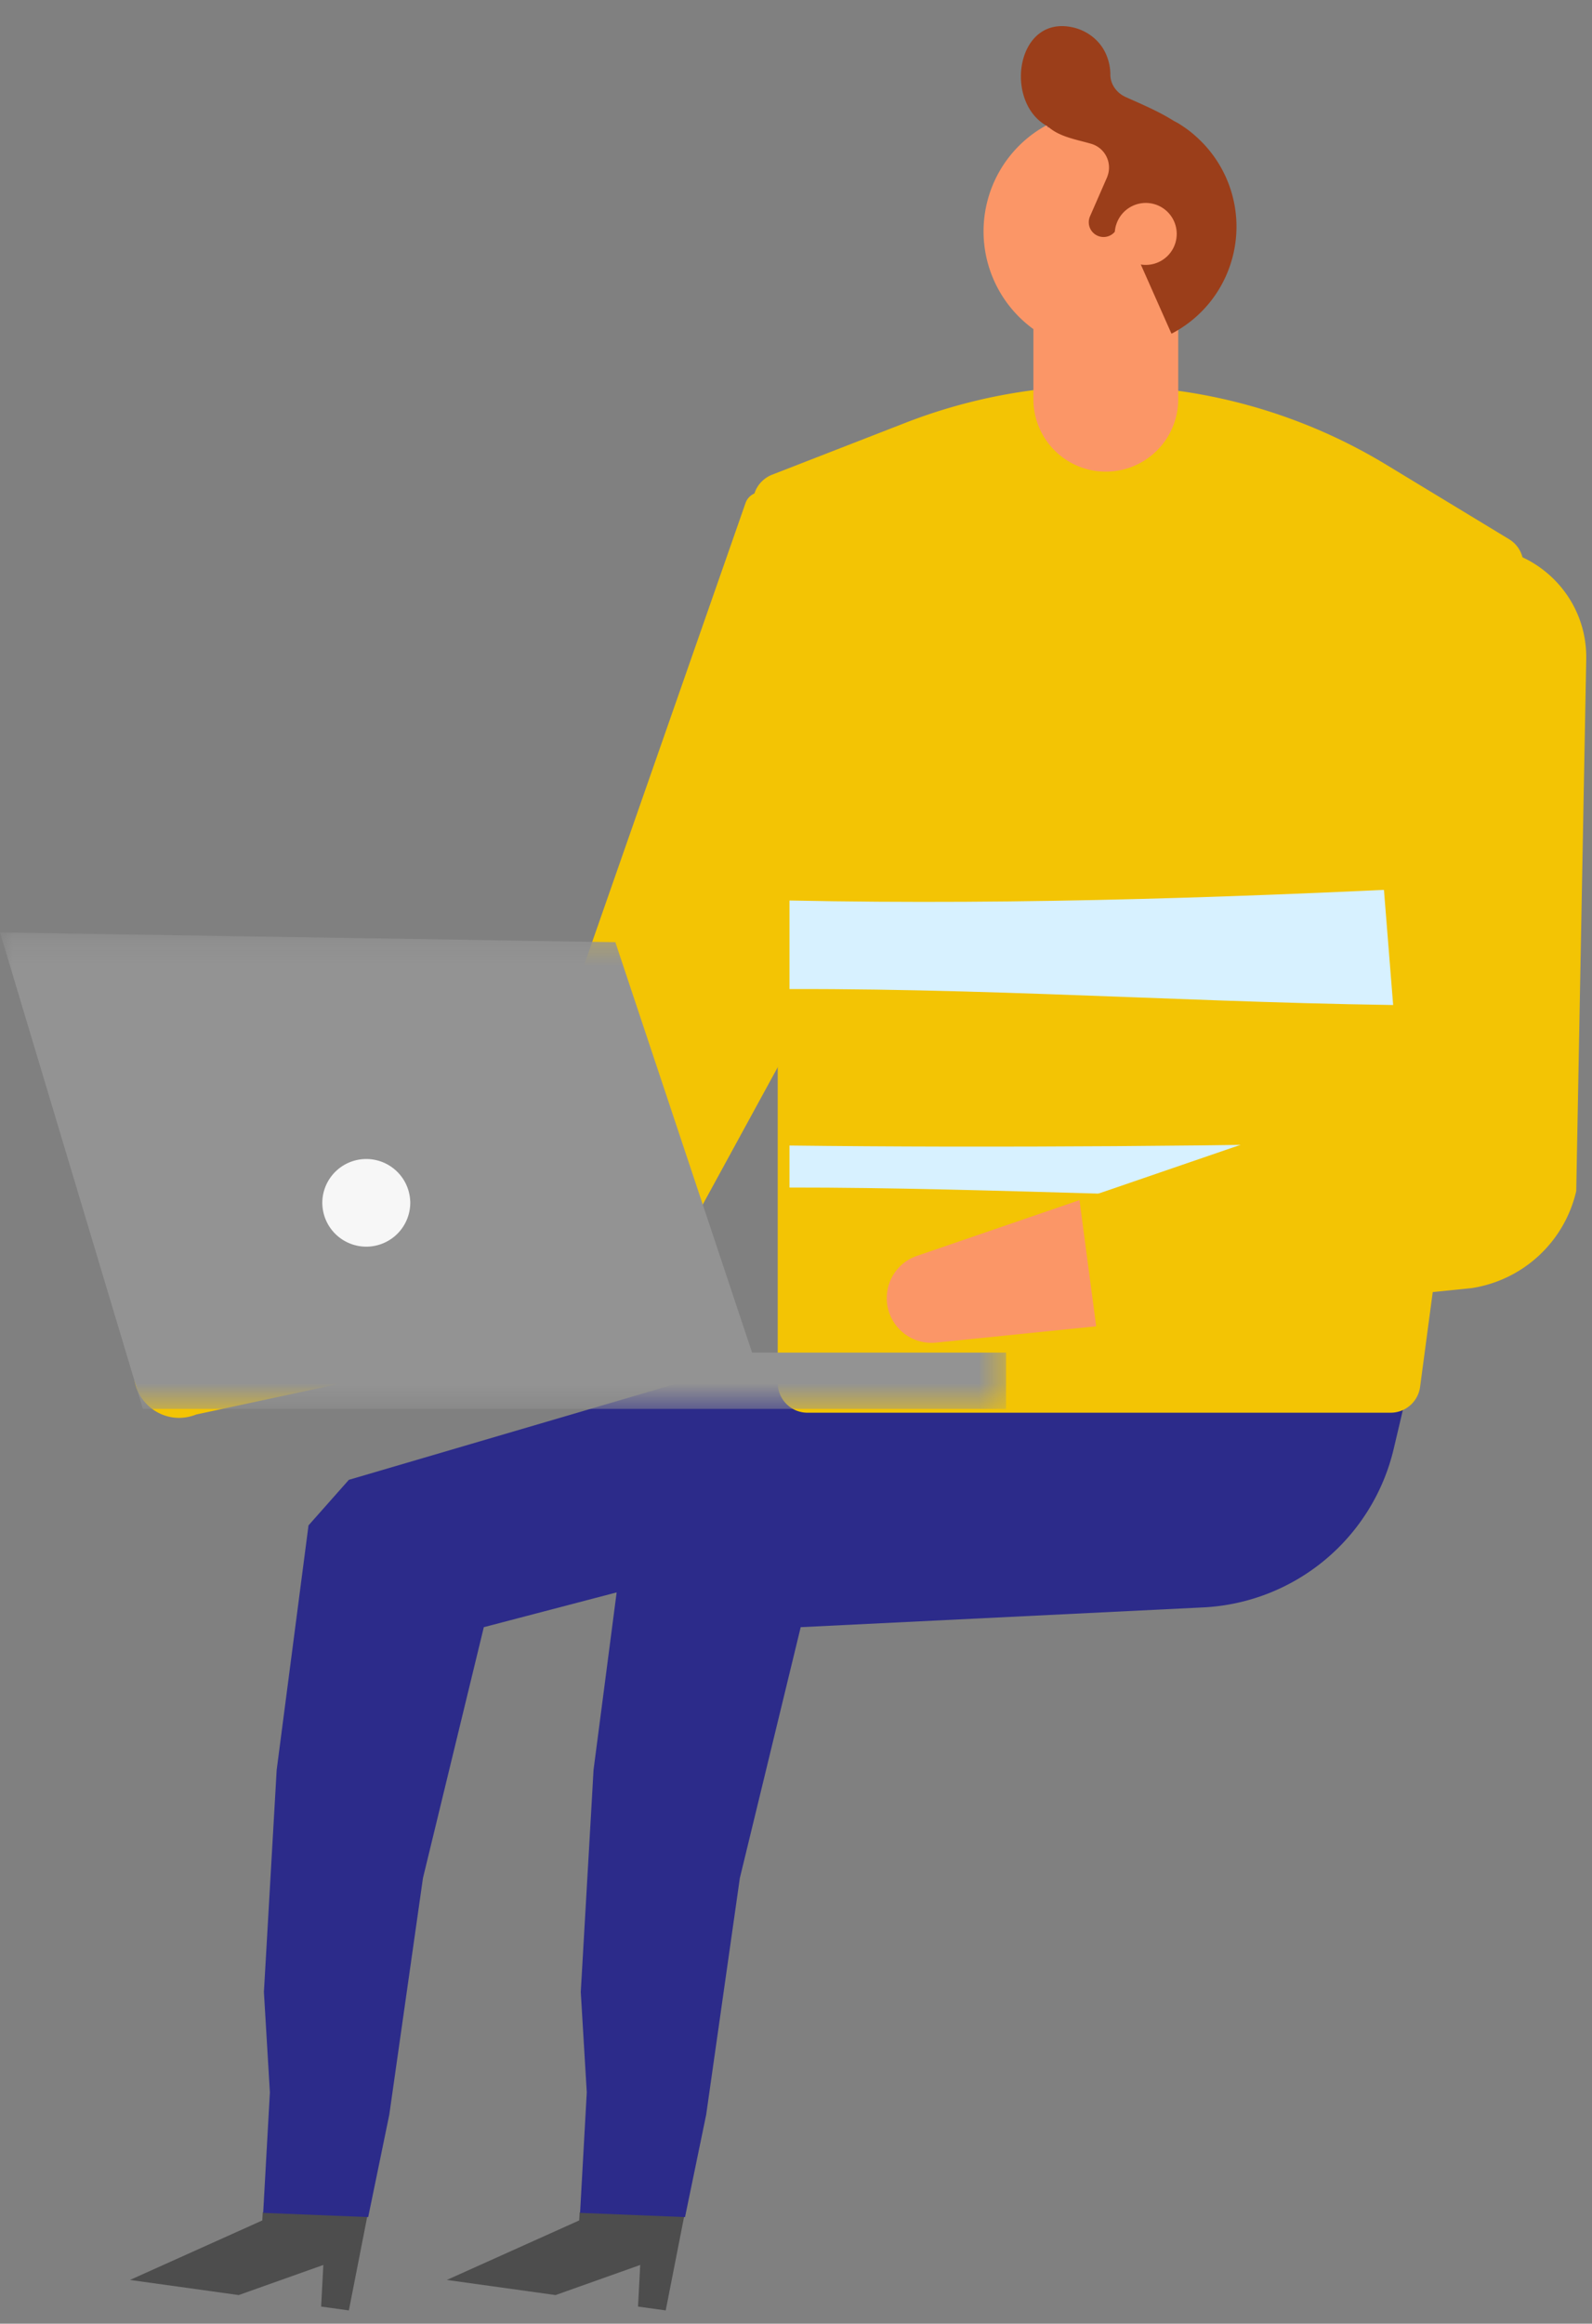
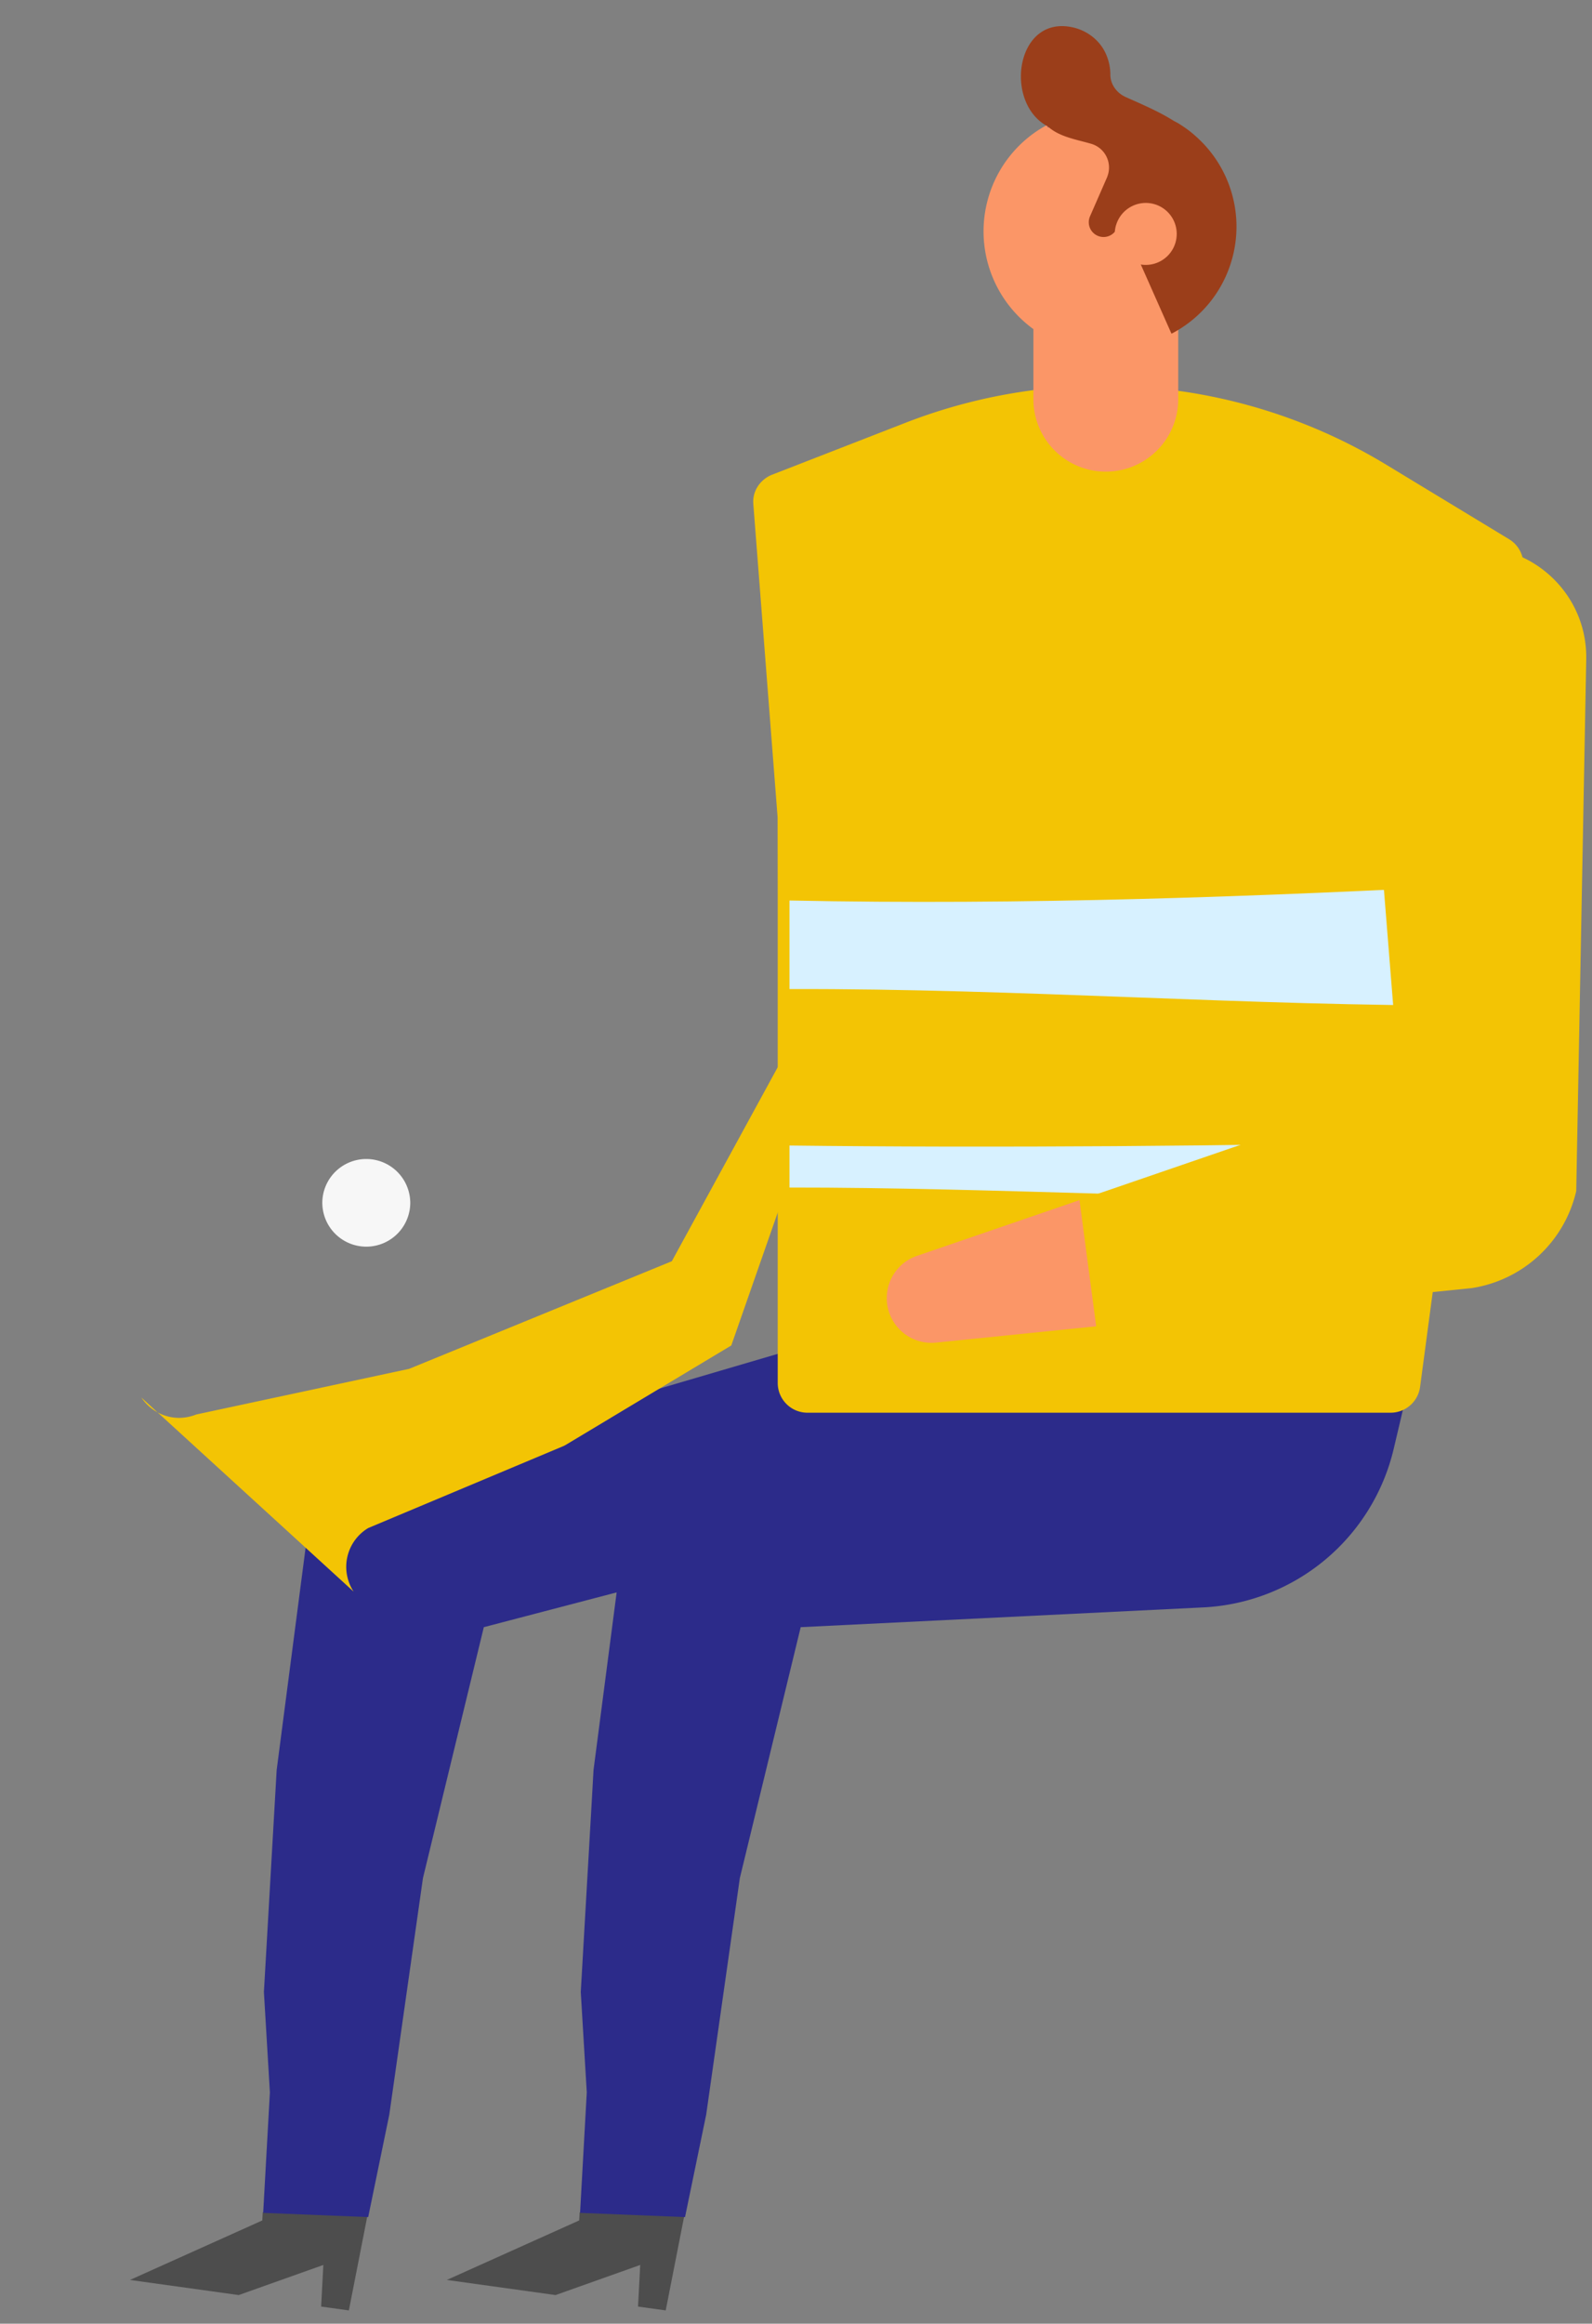
<svg xmlns="http://www.w3.org/2000/svg" xmlns:xlink="http://www.w3.org/1999/xlink" width="61" height="89">
  <rect width="100%" height="100%" fill="#808080" stroke="none" />
  <defs>
-     <path id="a" d="M0 .223h38.549v18.25H0z" />
-   </defs>
+     </defs>
  <g fill="none" fill-rule="evenodd">
    <path fill="#4D4D4D" d="M10.05 85.045l-5.07 2.279 4.166.579 3.243-1.153-.084 1.594 1.062.147.708-3.612-4.007-.144z" />
    <path fill="#2C2B8A" d="M47.891 51.446l-5.302 4.582-24.05 6.294-.001.001-2.332 9.61-1.29 9.063-.808 3.92-4.024-.161.257-4.615-.229-3.844.433-7.531.056-.975 1.22-9.366 1.546-1.745 24.531-7.202-4.62.233-1.88-2.331" />
    <path fill="#4D4D4D" d="M22.192 85.045l-5.071 2.279 4.166.579 3.244-1.153-.084 1.594 1.061.147.709-3.612-4.007-.144z" />
    <path fill="#2C2B8A" d="M55.004 48.699l-1.601 6.788a7.899 7.899 0 0 1-7.302 6.078l-15.42.757h-.001l-2.332 9.61-1.29 9.064-.81 3.92-4.022-.161.257-4.615-.23-3.844.434-7.531.055-.975 1.22-9.366 1.546-1.745 24.53-7.202-4.618.233-1.881-2.331" />
-     <path fill="#F3C404" d="M5.416 53.527c.33.493.877.779 1.448.779a1.8 1.8 0 0 0 .656-.13l8.153-1.747.747-.305 9.322-3.818L37.687 26.43l-8.134-7.433a.621.621 0 0 0-.988.273l-8.678 24.829-6.35 3.812-.058.032-7.504 3.149a1.733 1.733 0 0 0-.56 2.435" />
+     <path fill="#F3C404" d="M5.416 53.527c.33.493.877.779 1.448.779a1.8 1.8 0 0 0 .656-.13l8.153-1.747.747-.305 9.322-3.818L37.687 26.43a.621.621 0 0 0-.988.273l-8.678 24.829-6.35 3.812-.058.032-7.504 3.149a1.733 1.733 0 0 0-.56 2.435" />
    <path fill="#F3C404" d="M57.822 20.652c.376.228.588.65.545 1.088l-.66 6.709-.724 5.419-.62 4.645-.69 5.186-.307 2.279-.953 7.14a1.14 1.14 0 0 1-1.13.99H30.94c-.63 0-1.14-.51-1.14-1.141V34.313l-.005-2.961c0-.03 0-.057-.003-.087l-.928-11.968v-.01c-.036-.486.272-.931.727-1.108l5.1-1.984A20.916 20.916 0 0 1 53.118 17.8l4.704 2.852z" />
    <path fill="#D7F1FF" d="M30.25 34.49v3.392c8.919-.025 17.484.656 26.339.63l.733-4.644c-9.051.482-18.153.808-27.072.622m0 9.385c7.646.092 17.032.031 25.648-.177l-.193 2.28c-8.522.014-17.81-.503-25.455-.494v-1.609z" />
    <path fill="#FB9667" d="M45.146 12.524v2.766a2.775 2.775 0 1 1-5.55 0v-2.766h5.55z" />
    <path fill="#FB9667" d="M37.88 7.535a4.627 4.627 0 0 0 5.968 5.69c.233-.082.463-.184.682-.308a4.598 4.598 0 0 0 2.21-2.73 4.61 4.61 0 0 0-1.347-4.774 4.48 4.48 0 0 0-.687-.51l-.01-.008a4.82 4.82 0 0 0-1.342-.539 4.619 4.619 0 0 0-5.474 3.179" />
    <path fill="#9B3E1A" d="M41.108 1.048c.57.13 1.065.521 1.286 1.062.106.258.151.507.151.743-.002.376.244.71.586.863.624.28 1.267.551 1.838.91l.168.09.01.007c.245.15.477.318.686.51a4.619 4.619 0 0 1 1.35 4.774 4.606 4.606 0 0 1-2.212 2.73.667.667 0 0 1-.085.042l-1.873-4.225-.236.258s-.016.028-.024.026l-.047.051a.566.566 0 0 1-.937-.612l.656-1.5.03-.093a.947.947 0 0 0-.633-1.173c-.548-.163-1.225-.262-1.662-.66-.035-.032-.04-.032-.037-.022-1.677-.914-1.193-4.272.985-3.78" />
    <path fill="#2D2688" d="M40.123 4.83l.037.02c.06.098-.025.003-.037-.02" />
    <path fill="#FB9667" d="M42.764 8.62c-.188.627.17 1.287.796 1.476a1.187 1.187 0 0 0 .682-2.274 1.188 1.188 0 0 0-1.477.798" />
    <path fill="#F3C404" d="M34.231 48.822a1.714 1.714 0 0 0 1.631 2.602l6.14-.625 14.371-1.461a4.868 4.868 0 0 0 4.023-3.72l.383-20.362c.053-2.793-2.572-4.868-5.278-4.17a4.221 4.221 0 0 0-3.158 4.427l1.298 16.239-12.279 4.214-6.23 2.136a1.696 1.696 0 0 0-.9.72" />
    <path fill="#FB9667" d="M34.231 48.822a1.714 1.714 0 0 0 1.631 2.602l6.14-.625-.64-4.833-6.23 2.136a1.696 1.696 0 0 0-.9.72" />
    <g transform="translate(0 35.49)">
      <mask id="b" fill="#fff">
        <use xlink:href="#a" />
      </mask>
      <path fill="#939393" d="M0 .223l5.476 18.25h33.073v-2.157h-9.731L23.578.597z" mask="url(#b)" />
    </g>
    <path fill="#F7F7F7" d="M15.719 46.005a1.685 1.685 0 1 1-3.368 0 1.685 1.685 0 0 1 3.367 0" />
  </g>
</svg>